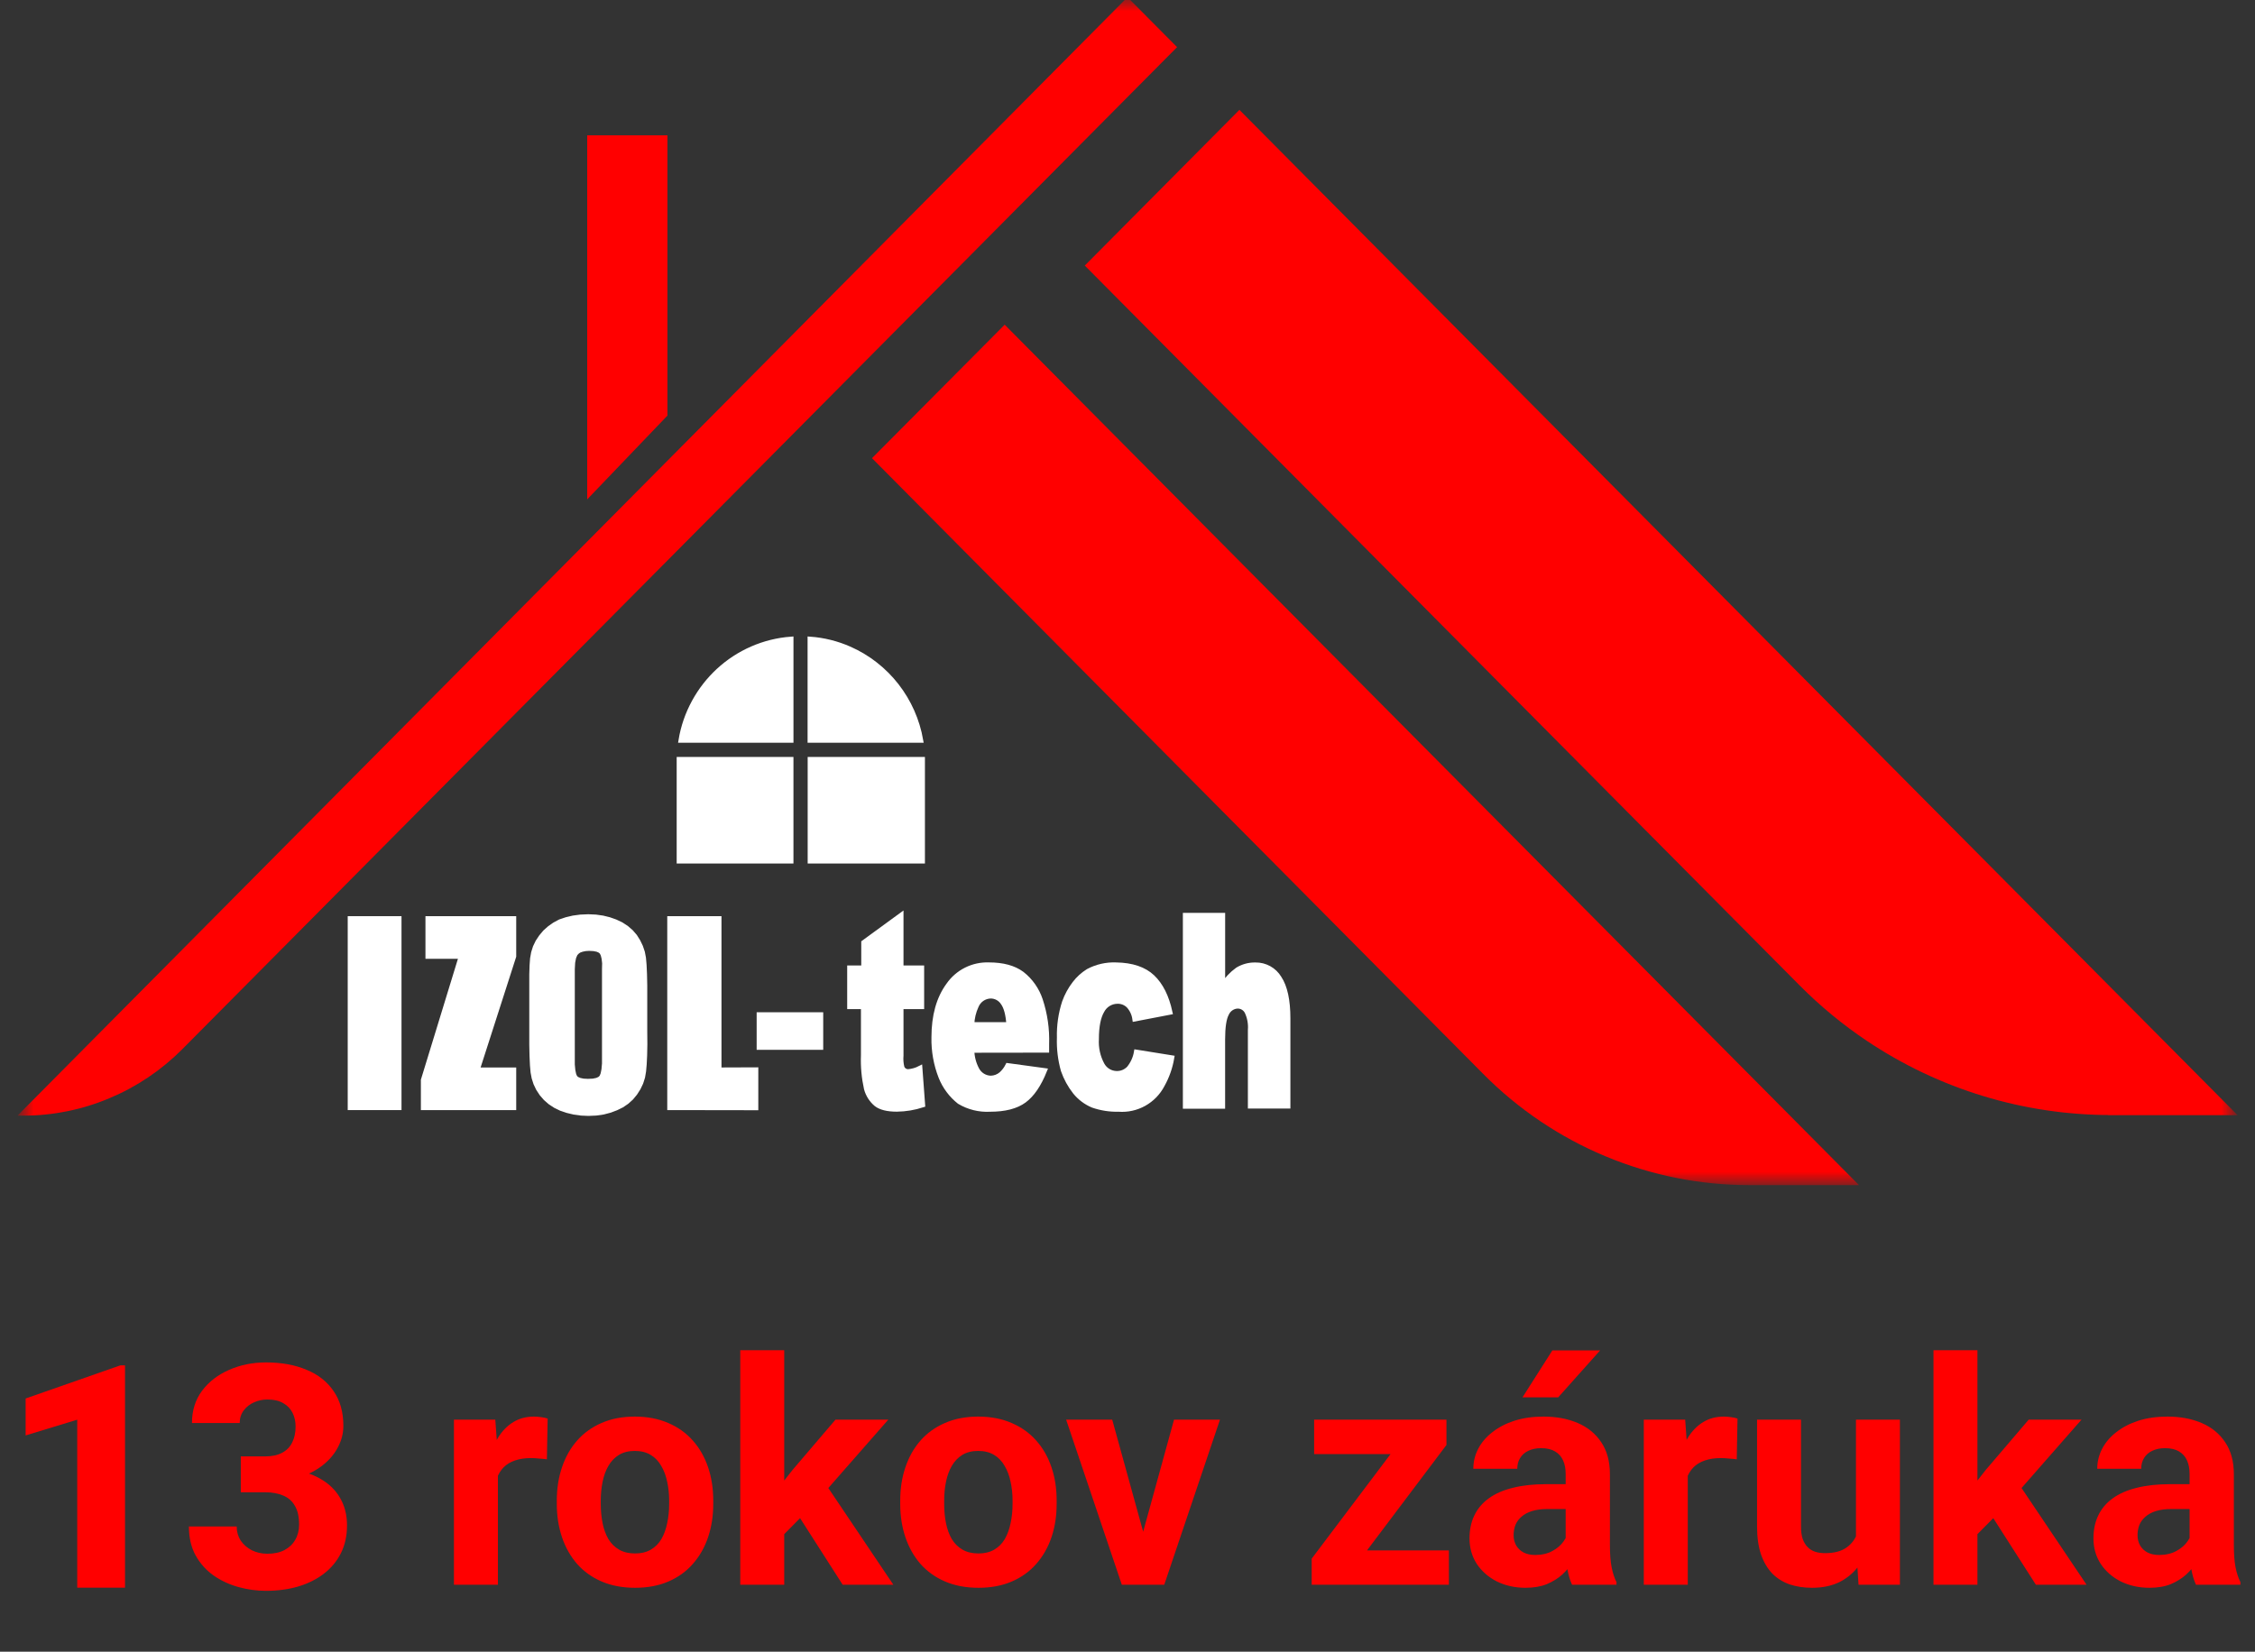
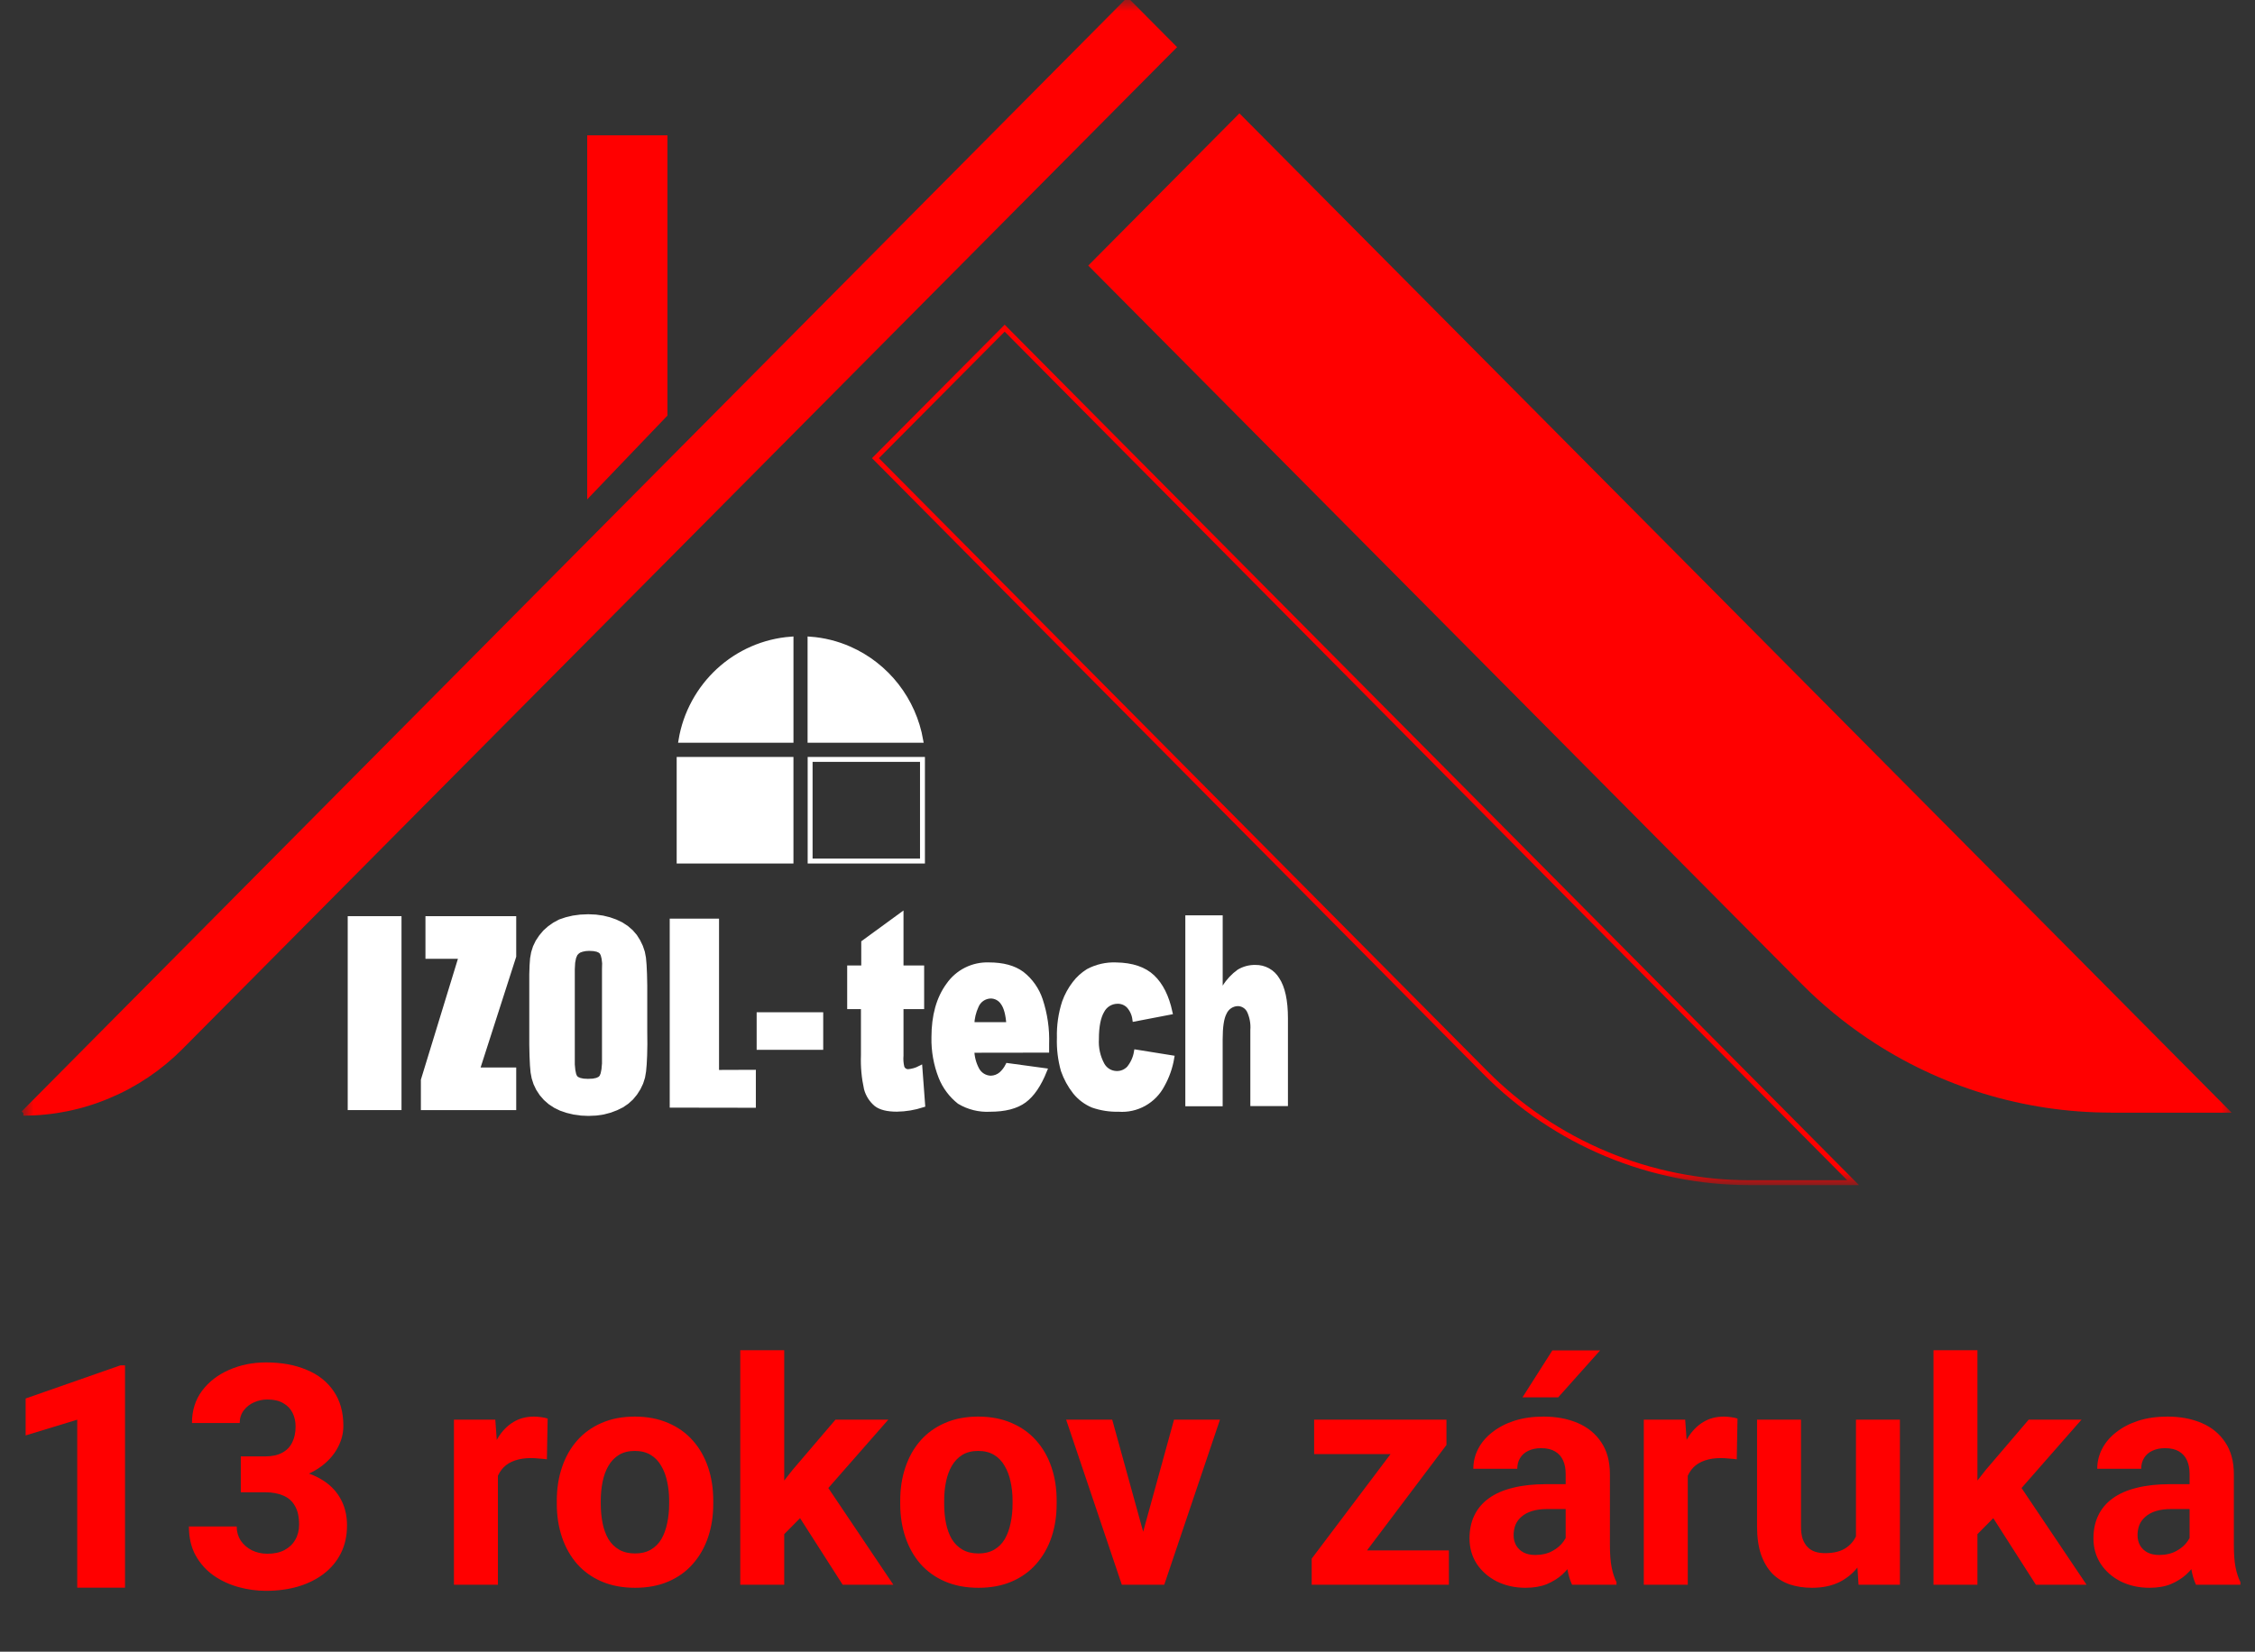
<svg xmlns="http://www.w3.org/2000/svg" width="101" height="74" viewBox="0 0 101 74" fill="none">
  <rect x="0" y="0" width="101" height="74" fill="#333333" stroke="none" />
  <mask id="mask0_155_3" style="mask-type:luminance" maskUnits="userSpaceOnUse" x="1" y="0" width="99" height="53">
    <path d="M100 0H1V53H100V0Z" fill="white" />
  </mask>
  <g mask="url(#mask0_155_3)">
    <path d="M29.784 6.172H26.41V22.1L29.784 18.576V6.172Z" fill="#FF0000" />
    <path d="M29.784 6.172H26.41V22.1L29.784 18.576V6.172Z" stroke="#FF0000" stroke-width="0.22" stroke-miterlimit="22.93" />
    <path d="M1.047 49.873C2.354 49.873 3.649 49.611 4.855 49.102C6.061 48.599 7.157 47.862 8.082 46.933L52.566 2.112L50.499 0.031L1.047 49.873Z" fill="#FF0000" />
-     <path d="M1.047 49.873C2.354 49.873 3.649 49.611 4.855 49.102C6.061 48.599 7.157 47.862 8.082 46.933L52.566 2.112L50.499 0.031L1.047 49.873Z" stroke="#FF0000" stroke-width="0.22" stroke-miterlimit="22.93" />
-     <path d="M78.357 52.986H82.999L44.999 14.703L39.211 20.527L66.514 48.04C68.068 49.609 69.915 50.853 71.947 51.701C73.979 52.55 76.157 52.987 78.357 52.986Z" fill="#FF0000" />
+     <path d="M1.047 49.873C2.354 49.873 3.649 49.611 4.855 49.102C6.061 48.599 7.157 47.862 8.082 46.933L52.566 2.112L50.499 0.031L1.047 49.873" stroke="#FF0000" stroke-width="0.22" stroke-miterlimit="22.93" />
    <path d="M78.357 52.986H82.999L44.999 14.703L39.211 20.527L66.514 48.04C68.068 49.609 69.915 50.853 71.947 51.701C73.979 52.55 76.157 52.987 78.357 52.986Z" stroke="#FF0000" stroke-width="0.22" stroke-miterlimit="22.93" />
    <path d="M94.535 49.851H99.955L55.513 5.078L48.742 11.898L80.689 44.077C81.598 44.993 82.596 45.816 83.666 46.534C86.885 48.694 90.667 49.846 94.535 49.846V49.851Z" fill="#FF0000" />
-     <path d="M94.535 49.851H99.955L55.513 5.078L48.742 11.898L80.689 44.077C81.598 44.993 82.596 45.816 83.666 46.534C86.885 48.694 90.667 49.846 94.535 49.846V49.851Z" stroke="#FF0000" stroke-width="0.22" stroke-miterlimit="22.93" />
    <path d="M35.429 33.167V28.633C34.219 28.724 33.075 29.223 32.181 30.049C31.744 30.453 31.376 30.926 31.091 31.45C30.799 31.984 30.599 32.565 30.5 33.167H35.429Z" fill="white" />
    <path d="M35.429 33.167V28.633C34.219 28.724 33.075 29.223 32.181 30.049C31.744 30.453 31.376 30.926 31.091 31.45C30.799 31.984 30.599 32.565 30.5 33.167H35.429Z" stroke="white" stroke-width="0.22" stroke-miterlimit="22.93" />
    <path d="M36.281 33.167H41.24C41.084 32.273 40.711 31.433 40.155 30.719C39.599 30.005 38.877 29.441 38.052 29.075C37.491 28.827 36.892 28.677 36.281 28.633V33.167Z" fill="white" />
    <path d="M36.281 33.167H41.24C41.084 32.273 40.711 31.433 40.155 30.719C39.599 30.005 38.877 29.441 38.052 29.075C37.491 28.827 36.892 28.677 36.281 28.633V33.167Z" stroke="white" stroke-width="0.22" stroke-miterlimit="22.93" />
    <path d="M35.428 34.023H30.418V34.039V34.056V34.07V34.086V38.577H35.428V34.023Z" fill="white" />
    <path d="M35.428 34.023H30.418V34.039V34.056V34.07V34.086V38.577H35.428V34.023Z" stroke="white" stroke-width="0.22" stroke-miterlimit="22.93" />
-     <path d="M36.285 34.023V38.577H41.317V34.086V34.07V34.056V34.039V34.023H36.285Z" fill="white" />
    <path d="M36.285 34.023V38.577H41.317V34.086V34.07V34.056V34.039V34.023H36.285Z" stroke="white" stroke-width="0.22" stroke-miterlimit="22.93" />
    <path d="M17.873 41.156H15.684V49.624H17.873V41.156Z" fill="white" />
    <path d="M17.873 41.156H15.684V49.624H17.873V41.156Z" stroke="white" stroke-width="0.22" stroke-miterlimit="22.93" />
    <path d="M23.011 41.156H19.166V42.846H20.659L18.961 48.388V49.624H23.011V47.935H21.375L23.011 42.846V41.156Z" fill="white" />
    <path d="M23.011 41.156H19.166V42.846H20.659L18.961 48.388V49.624H23.011V47.935H21.375L23.011 42.846V41.156Z" stroke="white" stroke-width="0.22" stroke-miterlimit="22.93" />
    <path d="M27.073 43.417V47.312V47.647L27.049 47.917L27.008 48.12L26.951 48.259L26.866 48.341L26.74 48.398L26.563 48.434L26.331 48.445L26.124 48.434L25.963 48.4L25.843 48.348L25.759 48.281L25.701 48.152L25.66 47.958L25.635 47.697V47.374V43.417L25.651 43.124L25.695 42.894L25.765 42.73L25.855 42.635L25.943 42.576L26.069 42.532L26.22 42.501L26.383 42.491L26.59 42.501L26.753 42.533L26.873 42.585L26.956 42.655L27.013 42.771L27.054 42.935L27.079 43.151L27.073 43.417ZM28.88 46.198V44.757V44.145L28.869 43.638L28.85 43.233L28.823 42.922L28.774 42.664L28.69 42.416L28.575 42.178L28.435 41.954L28.258 41.75L28.053 41.572L27.819 41.42L27.559 41.297L27.286 41.201L26.994 41.129L26.682 41.085L26.352 41.07L25.998 41.085L25.672 41.129L25.368 41.201L25.084 41.297L24.835 41.432L24.612 41.59L24.413 41.768L24.24 41.975L24.091 42.198L23.977 42.435L23.898 42.685L23.852 42.944L23.829 43.252L23.816 43.657V44.157V46.198V46.801L23.827 47.308L23.846 47.72L23.873 48.033L23.921 48.288L23.999 48.532L24.112 48.77L24.263 49.001L24.44 49.205L24.643 49.383L24.874 49.535L25.127 49.658L25.41 49.754L25.71 49.826L26.025 49.87L26.354 49.885L26.696 49.87L27.017 49.824L27.318 49.745L27.601 49.638L27.851 49.515L28.074 49.362L28.272 49.183L28.441 48.978L28.589 48.746L28.703 48.507L28.782 48.257L28.828 47.99L28.855 47.681L28.875 47.28L28.885 46.784L28.88 46.198Z" fill="white" />
    <path d="M27.073 43.417V47.312V47.647L27.049 47.917L27.008 48.12L26.951 48.259L26.866 48.341L26.74 48.398L26.563 48.434L26.331 48.445L26.124 48.434L25.963 48.4L25.843 48.348L25.759 48.281L25.701 48.152L25.66 47.958L25.635 47.697V47.374V43.417L25.651 43.124L25.695 42.894L25.765 42.73L25.855 42.635L25.943 42.576L26.069 42.532L26.22 42.501L26.383 42.491L26.59 42.501L26.753 42.533L26.873 42.585L26.956 42.655L27.013 42.771L27.054 42.935L27.079 43.151L27.073 43.417ZM28.88 46.198V44.757V44.145L28.869 43.638L28.85 43.233L28.823 42.922L28.774 42.664L28.69 42.416L28.575 42.178L28.435 41.954L28.258 41.75L28.053 41.572L27.819 41.42L27.559 41.297L27.286 41.201L26.994 41.129L26.682 41.085L26.352 41.07L25.998 41.085L25.672 41.129L25.368 41.201L25.084 41.297L24.835 41.432L24.612 41.59L24.413 41.768L24.24 41.975L24.091 42.198L23.977 42.435L23.898 42.685L23.852 42.944L23.829 43.252L23.816 43.657V44.157V46.198V46.801L23.827 47.308L23.846 47.72L23.873 48.033L23.921 48.288L23.999 48.532L24.112 48.77L24.263 49.001L24.44 49.205L24.643 49.383L24.874 49.535L25.127 49.658L25.41 49.754L25.71 49.826L26.025 49.87L26.354 49.885L26.696 49.87L27.017 49.824L27.318 49.745L27.601 49.638L27.851 49.515L28.074 49.362L28.272 49.183L28.441 48.978L28.589 48.746L28.703 48.507L28.782 48.257L28.828 47.99L28.855 47.681L28.875 47.28L28.885 46.784L28.88 46.198Z" stroke="white" stroke-width="0.22" stroke-miterlimit="22.93" />
    <path d="M32.205 41.156H29.996V49.624L33.854 49.63V47.929L32.205 47.935V41.156Z" fill="white" />
-     <path d="M32.205 41.156H29.996V49.624L33.854 49.63V47.929L32.205 47.935V41.156Z" stroke="white" stroke-width="0.22" stroke-miterlimit="22.93" />
    <path d="M36.761 45.461H34V46.924H36.761V45.461Z" fill="white" />
    <path d="M36.761 45.461H34V46.924H36.761V45.461Z" stroke="white" stroke-width="0.22" stroke-miterlimit="22.93" />
    <path d="M40.357 41.008L38.685 42.228V43.365H38.055V45.099H38.671V47.278C38.652 47.782 38.698 48.286 38.807 48.778C38.881 49.049 39.035 49.29 39.25 49.469C39.446 49.62 39.753 49.695 40.169 49.695C40.562 49.69 40.952 49.625 41.326 49.503L41.204 47.861C41.042 47.945 40.866 47.995 40.685 48.011C40.622 48.014 40.56 47.996 40.508 47.961C40.456 47.926 40.417 47.874 40.396 47.815C40.355 47.643 40.342 47.466 40.357 47.29V45.101H41.282V43.365H40.357V41.008Z" fill="white" />
    <path d="M40.357 41.008L38.685 42.228V43.365H38.055V45.099H38.671V47.278C38.652 47.782 38.698 48.286 38.807 48.778C38.881 49.049 39.035 49.29 39.25 49.469C39.446 49.62 39.753 49.695 40.169 49.695C40.562 49.69 40.952 49.625 41.326 49.503L41.204 47.861C41.042 47.945 40.866 47.995 40.685 48.011C40.622 48.014 40.56 47.996 40.508 47.961C40.456 47.926 40.417 47.874 40.396 47.815C40.355 47.643 40.342 47.466 40.357 47.29V45.101H41.282V43.365H40.357V41.008Z" stroke="white" stroke-width="0.22" stroke-miterlimit="22.93" />
    <path d="M45.185 45.906H43.529C43.537 45.618 43.603 45.334 43.724 45.073C43.777 44.944 43.865 44.834 43.978 44.754C44.092 44.675 44.225 44.63 44.364 44.625C44.474 44.623 44.584 44.65 44.681 44.702C44.779 44.754 44.862 44.83 44.923 44.923C45.067 45.119 45.155 45.447 45.185 45.906ZM46.88 47.05V46.782C46.903 46.111 46.807 45.441 46.597 44.804C46.443 44.339 46.156 43.93 45.772 43.63C45.41 43.362 44.918 43.228 44.294 43.228C43.941 43.215 43.591 43.291 43.274 43.449C42.958 43.607 42.685 43.843 42.483 44.135C42.047 44.729 41.829 45.509 41.829 46.474C41.816 47.084 41.924 47.691 42.148 48.258C42.322 48.691 42.606 49.071 42.971 49.359C43.385 49.606 43.861 49.724 44.341 49.698C45.007 49.698 45.517 49.566 45.873 49.303C46.228 49.041 46.532 48.594 46.785 47.964L45.139 47.74C45.066 47.885 44.967 48.015 44.847 48.124C44.716 48.236 44.551 48.299 44.38 48.303C44.248 48.301 44.119 48.262 44.007 48.192C43.895 48.121 43.805 48.021 43.745 47.903C43.609 47.641 43.535 47.351 43.528 47.055L46.88 47.05Z" fill="white" />
    <path d="M45.185 45.906H43.529C43.537 45.618 43.603 45.334 43.724 45.073C43.777 44.944 43.865 44.834 43.978 44.754C44.092 44.675 44.225 44.63 44.364 44.625C44.474 44.623 44.584 44.65 44.681 44.702C44.779 44.754 44.862 44.83 44.923 44.923C45.067 45.119 45.155 45.447 45.185 45.906ZM46.88 47.05V46.782C46.903 46.111 46.807 45.441 46.597 44.804C46.443 44.339 46.156 43.93 45.772 43.63C45.41 43.362 44.918 43.228 44.294 43.228C43.941 43.215 43.591 43.291 43.274 43.449C42.958 43.607 42.685 43.843 42.483 44.135C42.047 44.729 41.829 45.509 41.829 46.474C41.816 47.084 41.924 47.691 42.148 48.258C42.322 48.691 42.606 49.071 42.971 49.359C43.385 49.606 43.861 49.724 44.341 49.698C45.007 49.698 45.517 49.566 45.873 49.303C46.228 49.041 46.532 48.594 46.785 47.964L45.139 47.74C45.066 47.885 44.967 48.015 44.847 48.124C44.716 48.236 44.551 48.299 44.38 48.303C44.248 48.301 44.119 48.262 44.007 48.192C43.895 48.121 43.805 48.021 43.745 47.903C43.609 47.641 43.535 47.351 43.528 47.055L46.88 47.05Z" stroke="white" stroke-width="0.22" stroke-miterlimit="22.93" />
    <path d="M50.898 47.136C50.852 47.405 50.737 47.658 50.564 47.868C50.492 47.942 50.406 48 50.312 48.039C50.217 48.078 50.115 48.097 50.013 48.094C49.88 48.092 49.749 48.055 49.635 47.986C49.521 47.917 49.427 47.819 49.363 47.702C49.173 47.35 49.085 46.951 49.109 46.551C49.109 45.983 49.193 45.56 49.359 45.281C49.425 45.156 49.522 45.051 49.641 44.978C49.76 44.904 49.896 44.864 50.036 44.861C50.131 44.856 50.226 44.872 50.315 44.906C50.404 44.94 50.485 44.993 50.553 45.061C50.702 45.226 50.798 45.432 50.828 45.653L52.404 45.35C52.254 44.657 51.992 44.133 51.619 43.778C51.246 43.424 50.703 43.24 49.99 43.229C49.555 43.211 49.123 43.309 48.738 43.514C48.505 43.659 48.3 43.845 48.134 44.064C47.94 44.316 47.786 44.598 47.678 44.899C47.512 45.411 47.434 45.949 47.448 46.489C47.431 46.984 47.491 47.478 47.625 47.955C47.747 48.306 47.927 48.635 48.157 48.926C48.369 49.187 48.642 49.391 48.952 49.52C49.323 49.648 49.714 49.708 50.107 49.698C50.501 49.727 50.895 49.64 51.241 49.447C51.587 49.254 51.87 48.964 52.055 48.612C52.267 48.233 52.413 47.82 52.485 47.391L50.898 47.136Z" fill="white" />
    <path d="M50.898 47.136C50.852 47.405 50.737 47.658 50.564 47.868C50.492 47.942 50.406 48 50.312 48.039C50.217 48.078 50.115 48.097 50.013 48.094C49.88 48.092 49.749 48.055 49.635 47.986C49.521 47.917 49.427 47.819 49.363 47.702C49.173 47.35 49.085 46.951 49.109 46.551C49.109 45.983 49.193 45.56 49.359 45.281C49.425 45.156 49.522 45.051 49.641 44.978C49.76 44.904 49.896 44.864 50.036 44.861C50.131 44.856 50.226 44.872 50.315 44.906C50.404 44.94 50.485 44.993 50.553 45.061C50.702 45.226 50.798 45.432 50.828 45.653L52.404 45.35C52.254 44.657 51.992 44.133 51.619 43.778C51.246 43.424 50.703 43.24 49.99 43.229C49.555 43.211 49.123 43.309 48.738 43.514C48.505 43.659 48.3 43.845 48.134 44.064C47.94 44.316 47.786 44.598 47.678 44.899C47.512 45.411 47.434 45.949 47.448 46.489C47.431 46.984 47.491 47.478 47.625 47.955C47.747 48.306 47.927 48.635 48.157 48.926C48.369 49.187 48.642 49.391 48.952 49.52C49.323 49.648 49.714 49.708 50.107 49.698C50.501 49.727 50.895 49.64 51.241 49.447C51.587 49.254 51.87 48.964 52.055 48.612C52.267 48.233 52.413 47.82 52.485 47.391L50.898 47.136Z" stroke="white" stroke-width="0.22" stroke-miterlimit="22.93" />
    <path d="M53.09 41.008V49.563H54.762V46.577C54.762 46.013 54.821 45.624 54.939 45.411C54.982 45.315 55.051 45.232 55.138 45.173C55.225 45.114 55.326 45.08 55.431 45.076C55.518 45.075 55.603 45.097 55.677 45.142C55.752 45.186 55.812 45.251 55.853 45.328C55.973 45.582 56.024 45.864 56.002 46.145V49.556H57.686V45.627C57.686 44.816 57.555 44.214 57.294 43.82C57.184 43.637 57.027 43.486 56.841 43.383C56.654 43.28 56.444 43.227 56.232 43.231C55.95 43.224 55.672 43.299 55.431 43.445C55.165 43.637 54.938 43.879 54.764 44.159V41.008H53.09Z" fill="white" />
-     <path d="M53.09 41.008V49.563H54.762V46.577C54.762 46.013 54.821 45.624 54.939 45.411C54.982 45.315 55.051 45.232 55.138 45.173C55.225 45.114 55.326 45.08 55.431 45.076C55.518 45.075 55.603 45.097 55.677 45.142C55.752 45.186 55.812 45.251 55.853 45.328C55.973 45.582 56.024 45.864 56.002 46.145V49.556H57.686V45.627C57.686 44.816 57.555 44.214 57.294 43.82C57.184 43.637 57.027 43.486 56.841 43.383C56.654 43.28 56.444 43.227 56.232 43.231C55.95 43.224 55.672 43.299 55.431 43.445C55.165 43.637 54.938 43.879 54.764 44.159V41.008H53.09Z" stroke="white" stroke-width="0.22" stroke-miterlimit="22.93" />
  </g>
  <path d="M22.301 65.216V70.999H20.332V63.602H22.184L22.301 65.216ZM24.529 63.555L24.495 65.38C24.399 65.366 24.283 65.355 24.146 65.346C24.014 65.332 23.893 65.325 23.784 65.325C23.506 65.325 23.265 65.362 23.059 65.434C22.859 65.503 22.69 65.605 22.554 65.742C22.422 65.879 22.321 66.045 22.253 66.241C22.189 66.437 22.153 66.66 22.143 66.911L21.747 66.788C21.747 66.309 21.795 65.87 21.891 65.469C21.986 65.063 22.125 64.71 22.308 64.409C22.494 64.108 22.722 63.876 22.991 63.712C23.26 63.548 23.568 63.466 23.914 63.466C24.023 63.466 24.135 63.475 24.249 63.493C24.363 63.507 24.456 63.527 24.529 63.555ZM24.939 67.376V67.232C24.939 66.69 25.017 66.191 25.172 65.735C25.327 65.275 25.552 64.876 25.849 64.539C26.145 64.202 26.509 63.94 26.942 63.753C27.375 63.562 27.872 63.466 28.433 63.466C28.993 63.466 29.492 63.562 29.93 63.753C30.367 63.94 30.734 64.202 31.03 64.539C31.331 64.876 31.559 65.275 31.714 65.735C31.869 66.191 31.946 66.69 31.946 67.232V67.376C31.946 67.914 31.869 68.413 31.714 68.873C31.559 69.329 31.331 69.728 31.03 70.069C30.734 70.407 30.369 70.669 29.936 70.855C29.503 71.042 29.007 71.136 28.446 71.136C27.886 71.136 27.387 71.042 26.949 70.855C26.516 70.669 26.149 70.407 25.849 70.069C25.552 69.728 25.327 69.329 25.172 68.873C25.017 68.413 24.939 67.914 24.939 67.376ZM26.908 67.232V67.376C26.908 67.686 26.936 67.975 26.99 68.244C27.045 68.513 27.131 68.75 27.25 68.955C27.373 69.156 27.532 69.313 27.729 69.427C27.924 69.541 28.164 69.598 28.446 69.598C28.72 69.598 28.954 69.541 29.15 69.427C29.346 69.313 29.503 69.156 29.622 68.955C29.741 68.75 29.827 68.513 29.882 68.244C29.941 67.975 29.971 67.686 29.971 67.376V67.232C29.971 66.932 29.941 66.649 29.882 66.385C29.827 66.116 29.738 65.879 29.615 65.674C29.497 65.464 29.34 65.3 29.143 65.182C28.948 65.063 28.711 65.004 28.433 65.004C28.155 65.004 27.918 65.063 27.722 65.182C27.53 65.3 27.373 65.464 27.25 65.674C27.131 65.879 27.045 66.116 26.99 66.385C26.936 66.649 26.908 66.932 26.908 67.232ZM35.125 60.492V70.999H33.156V60.492H35.125ZM39.787 63.602L36.574 67.267L34.852 69.01L34.134 67.588L35.501 65.852L37.422 63.602H39.787ZM37.743 70.999L35.556 67.581L36.916 66.392L40.013 70.999H37.743ZM40.32 67.376V67.232C40.32 66.69 40.398 66.191 40.553 65.735C40.708 65.275 40.933 64.876 41.229 64.539C41.526 64.202 41.89 63.94 42.323 63.753C42.756 63.562 43.253 63.466 43.813 63.466C44.374 63.466 44.873 63.562 45.31 63.753C45.748 63.94 46.115 64.202 46.411 64.539C46.712 64.876 46.94 65.275 47.095 65.735C47.25 66.191 47.327 66.69 47.327 67.232V67.376C47.327 67.914 47.25 68.413 47.095 68.873C46.94 69.329 46.712 69.728 46.411 70.069C46.115 70.407 45.75 70.669 45.317 70.855C44.884 71.042 44.388 71.136 43.827 71.136C43.267 71.136 42.767 71.042 42.33 70.855C41.897 70.669 41.53 70.407 41.229 70.069C40.933 69.728 40.708 69.329 40.553 68.873C40.398 68.413 40.32 67.914 40.32 67.376ZM42.289 67.232V67.376C42.289 67.686 42.316 67.975 42.371 68.244C42.426 68.513 42.512 68.75 42.631 68.955C42.754 69.156 42.913 69.313 43.109 69.427C43.305 69.541 43.544 69.598 43.827 69.598C44.1 69.598 44.335 69.541 44.531 69.427C44.727 69.313 44.884 69.156 45.003 68.955C45.121 68.75 45.208 68.513 45.263 68.244C45.322 67.975 45.352 67.686 45.352 67.376V67.232C45.352 66.932 45.322 66.649 45.263 66.385C45.208 66.116 45.119 65.879 44.996 65.674C44.878 65.464 44.72 65.3 44.524 65.182C44.328 65.063 44.091 65.004 43.813 65.004C43.535 65.004 43.298 65.063 43.102 65.182C42.911 65.3 42.754 65.464 42.631 65.674C42.512 65.879 42.426 66.116 42.371 66.385C42.316 66.649 42.289 66.932 42.289 67.232ZM50.943 69.564L52.584 63.602H54.642L52.146 70.999H50.902L50.943 69.564ZM49.815 63.602L51.463 69.57L51.497 70.999H50.246L47.751 63.602H49.815ZM64.895 69.461V70.999H59.276V69.461H64.895ZM64.786 64.737L60.069 70.999H58.75V69.83L63.446 63.602H64.786V64.737ZM64.089 63.602V65.147H58.859V63.602H64.089ZM70.125 69.331V66.036C70.125 65.799 70.086 65.596 70.009 65.428C69.931 65.254 69.811 65.12 69.646 65.024C69.487 64.929 69.28 64.881 69.024 64.881C68.806 64.881 68.617 64.92 68.457 64.997C68.297 65.07 68.174 65.177 68.088 65.318C68.001 65.455 67.958 65.617 67.958 65.804H65.989C65.989 65.489 66.062 65.191 66.208 64.908C66.354 64.626 66.566 64.377 66.844 64.163C67.122 63.944 67.452 63.773 67.835 63.65C68.222 63.527 68.655 63.466 69.134 63.466C69.708 63.466 70.218 63.562 70.665 63.753C71.112 63.944 71.463 64.231 71.718 64.614C71.978 64.997 72.107 65.476 72.107 66.05V69.215C72.107 69.62 72.132 69.953 72.183 70.213C72.233 70.468 72.306 70.691 72.401 70.883V70.999H70.412C70.316 70.799 70.243 70.548 70.193 70.247C70.148 69.942 70.125 69.636 70.125 69.331ZM70.385 66.494L70.398 67.608H69.298C69.038 67.608 68.812 67.638 68.621 67.697C68.43 67.757 68.272 67.841 68.149 67.95C68.026 68.055 67.935 68.178 67.876 68.319C67.821 68.461 67.794 68.615 67.794 68.784C67.794 68.953 67.833 69.105 67.91 69.242C67.988 69.374 68.099 69.479 68.245 69.557C68.391 69.629 68.562 69.666 68.758 69.666C69.054 69.666 69.311 69.607 69.53 69.488C69.749 69.37 69.918 69.224 70.036 69.051C70.159 68.878 70.223 68.713 70.228 68.559L70.747 69.393C70.674 69.579 70.574 69.773 70.446 69.974C70.323 70.174 70.166 70.363 69.975 70.541C69.783 70.714 69.553 70.858 69.284 70.972C69.015 71.081 68.696 71.136 68.327 71.136C67.858 71.136 67.432 71.042 67.049 70.855C66.671 70.664 66.37 70.402 66.146 70.069C65.928 69.732 65.818 69.349 65.818 68.921C65.818 68.534 65.891 68.189 66.037 67.889C66.183 67.588 66.397 67.335 66.68 67.13C66.967 66.92 67.325 66.763 67.753 66.658C68.181 66.549 68.678 66.494 69.243 66.494H70.385ZM68.19 62.605L69.53 60.499H71.67L69.79 62.605H68.19ZM75.594 65.216V70.999H73.625V63.602H75.478L75.594 65.216ZM77.822 63.555L77.788 65.38C77.692 65.366 77.576 65.355 77.439 65.346C77.307 65.332 77.186 65.325 77.077 65.325C76.799 65.325 76.558 65.362 76.353 65.434C76.152 65.503 75.983 65.605 75.847 65.742C75.715 65.879 75.614 66.045 75.546 66.241C75.482 66.437 75.446 66.66 75.436 66.911L75.04 66.788C75.04 66.309 75.088 65.87 75.183 65.469C75.279 65.063 75.418 64.71 75.6 64.409C75.787 64.108 76.015 63.876 76.284 63.712C76.553 63.548 76.861 63.466 77.207 63.466C77.316 63.466 77.428 63.475 77.542 63.493C77.656 63.507 77.749 63.527 77.822 63.555ZM83.127 69.228V63.602H85.096V70.999H83.243L83.127 69.228ZM83.346 67.711L83.927 67.697C83.927 68.189 83.87 68.647 83.756 69.071C83.642 69.49 83.471 69.855 83.243 70.165C83.015 70.47 82.728 70.71 82.382 70.883C82.035 71.051 81.628 71.136 81.158 71.136C80.798 71.136 80.465 71.086 80.16 70.985C79.859 70.88 79.6 70.719 79.381 70.5C79.167 70.277 78.998 69.992 78.875 69.645C78.757 69.295 78.697 68.873 78.697 68.381V63.602H80.666V68.394C80.666 68.613 80.691 68.798 80.741 68.948C80.796 69.099 80.871 69.222 80.967 69.317C81.062 69.413 81.174 69.481 81.302 69.522C81.434 69.564 81.58 69.584 81.739 69.584C82.145 69.584 82.464 69.502 82.696 69.338C82.933 69.174 83.1 68.951 83.195 68.668C83.296 68.381 83.346 68.062 83.346 67.711ZM88.568 60.492V70.999H86.6V60.492H88.568ZM93.23 63.602L90.017 67.267L88.295 69.01L87.577 67.588L88.944 65.852L90.865 63.602H93.23ZM91.186 70.999L88.999 67.581L90.359 66.392L93.456 70.999H91.186ZM98.07 69.331V66.036C98.07 65.799 98.031 65.596 97.954 65.428C97.877 65.254 97.756 65.12 97.592 65.024C97.432 64.929 97.225 64.881 96.97 64.881C96.751 64.881 96.562 64.92 96.402 64.997C96.243 65.07 96.12 65.177 96.033 65.318C95.947 65.455 95.903 65.617 95.903 65.804H93.934C93.934 65.489 94.007 65.191 94.153 64.908C94.299 64.626 94.511 64.377 94.789 64.163C95.067 63.944 95.397 63.773 95.78 63.65C96.168 63.527 96.6 63.466 97.079 63.466C97.653 63.466 98.164 63.562 98.61 63.753C99.057 63.944 99.408 64.231 99.663 64.614C99.923 64.997 100.053 65.476 100.053 66.05V69.215C100.053 69.62 100.078 69.953 100.128 70.213C100.178 70.468 100.251 70.691 100.347 70.883V70.999H98.357C98.262 70.799 98.189 70.548 98.139 70.247C98.093 69.942 98.07 69.636 98.07 69.331ZM98.33 66.494L98.344 67.608H97.243C96.983 67.608 96.758 67.638 96.566 67.697C96.375 67.757 96.218 67.841 96.095 67.95C95.972 68.055 95.88 68.178 95.821 68.319C95.766 68.461 95.739 68.615 95.739 68.784C95.739 68.953 95.778 69.105 95.855 69.242C95.933 69.374 96.044 69.479 96.19 69.557C96.336 69.629 96.507 69.666 96.703 69.666C96.999 69.666 97.257 69.607 97.475 69.488C97.694 69.37 97.863 69.224 97.981 69.051C98.104 68.878 98.168 68.713 98.173 68.559L98.692 69.393C98.619 69.579 98.519 69.773 98.391 69.974C98.269 70.174 98.111 70.363 97.92 70.541C97.728 70.714 97.498 70.858 97.229 70.972C96.961 71.081 96.641 71.136 96.272 71.136C95.803 71.136 95.377 71.042 94.994 70.855C94.616 70.664 94.315 70.402 94.092 70.069C93.873 69.732 93.764 69.349 93.764 68.921C93.764 68.534 93.837 68.189 93.982 67.889C94.128 67.588 94.342 67.335 94.625 67.13C94.912 66.92 95.27 66.763 95.698 66.658C96.127 66.549 96.623 66.494 97.188 66.494H98.33Z" fill="#FF0000" />
  <path d="M10.785 65.25H11.872C12.182 65.25 12.437 65.195 12.638 65.086C12.843 64.977 12.993 64.822 13.089 64.621C13.189 64.421 13.239 64.186 13.239 63.917C13.239 63.685 13.194 63.477 13.102 63.295C13.011 63.113 12.872 62.969 12.685 62.864C12.503 62.755 12.266 62.7 11.975 62.7C11.765 62.7 11.565 62.743 11.373 62.83C11.186 62.912 11.034 63.033 10.915 63.192C10.796 63.347 10.737 63.534 10.737 63.753H8.598C8.598 63.197 8.748 62.716 9.049 62.31C9.354 61.905 9.757 61.593 10.259 61.374C10.765 61.151 11.316 61.039 11.913 61.039C12.601 61.039 13.205 61.148 13.725 61.367C14.249 61.581 14.654 61.9 14.941 62.324C15.233 62.743 15.379 63.263 15.379 63.883C15.379 64.206 15.301 64.519 15.146 64.819C14.996 65.116 14.78 65.38 14.497 65.612C14.219 65.84 13.886 66.022 13.499 66.159C13.116 66.291 12.69 66.357 12.221 66.357H10.785V65.25ZM10.785 66.856V65.769H12.221C12.74 65.769 13.205 65.829 13.615 65.947C14.025 66.066 14.374 66.237 14.661 66.46C14.948 66.683 15.167 66.954 15.317 67.273C15.468 67.592 15.543 67.948 15.543 68.34C15.543 68.805 15.452 69.219 15.27 69.584C15.087 69.949 14.832 70.256 14.504 70.507C14.176 70.757 13.791 70.949 13.349 71.081C12.907 71.209 12.428 71.272 11.913 71.272C11.498 71.272 11.086 71.216 10.676 71.102C10.266 70.988 9.894 70.814 9.562 70.582C9.229 70.345 8.962 70.046 8.762 69.686C8.561 69.322 8.461 68.889 8.461 68.388H10.601C10.601 68.62 10.66 68.83 10.778 69.017C10.901 69.199 11.068 69.345 11.277 69.454C11.492 69.559 11.724 69.611 11.975 69.611C12.275 69.611 12.531 69.557 12.74 69.447C12.954 69.333 13.116 69.178 13.226 68.982C13.339 68.787 13.396 68.561 13.396 68.306C13.396 67.959 13.335 67.681 13.212 67.472C13.093 67.257 12.92 67.103 12.692 67.007C12.464 66.907 12.191 66.856 11.872 66.856H10.785Z" fill="#FF0000" />
  <path d="M5.599 61.172V71.132H3.459V63.605L1.148 64.31V62.655L5.387 61.172H5.599Z" fill="#FF0000" />
</svg>